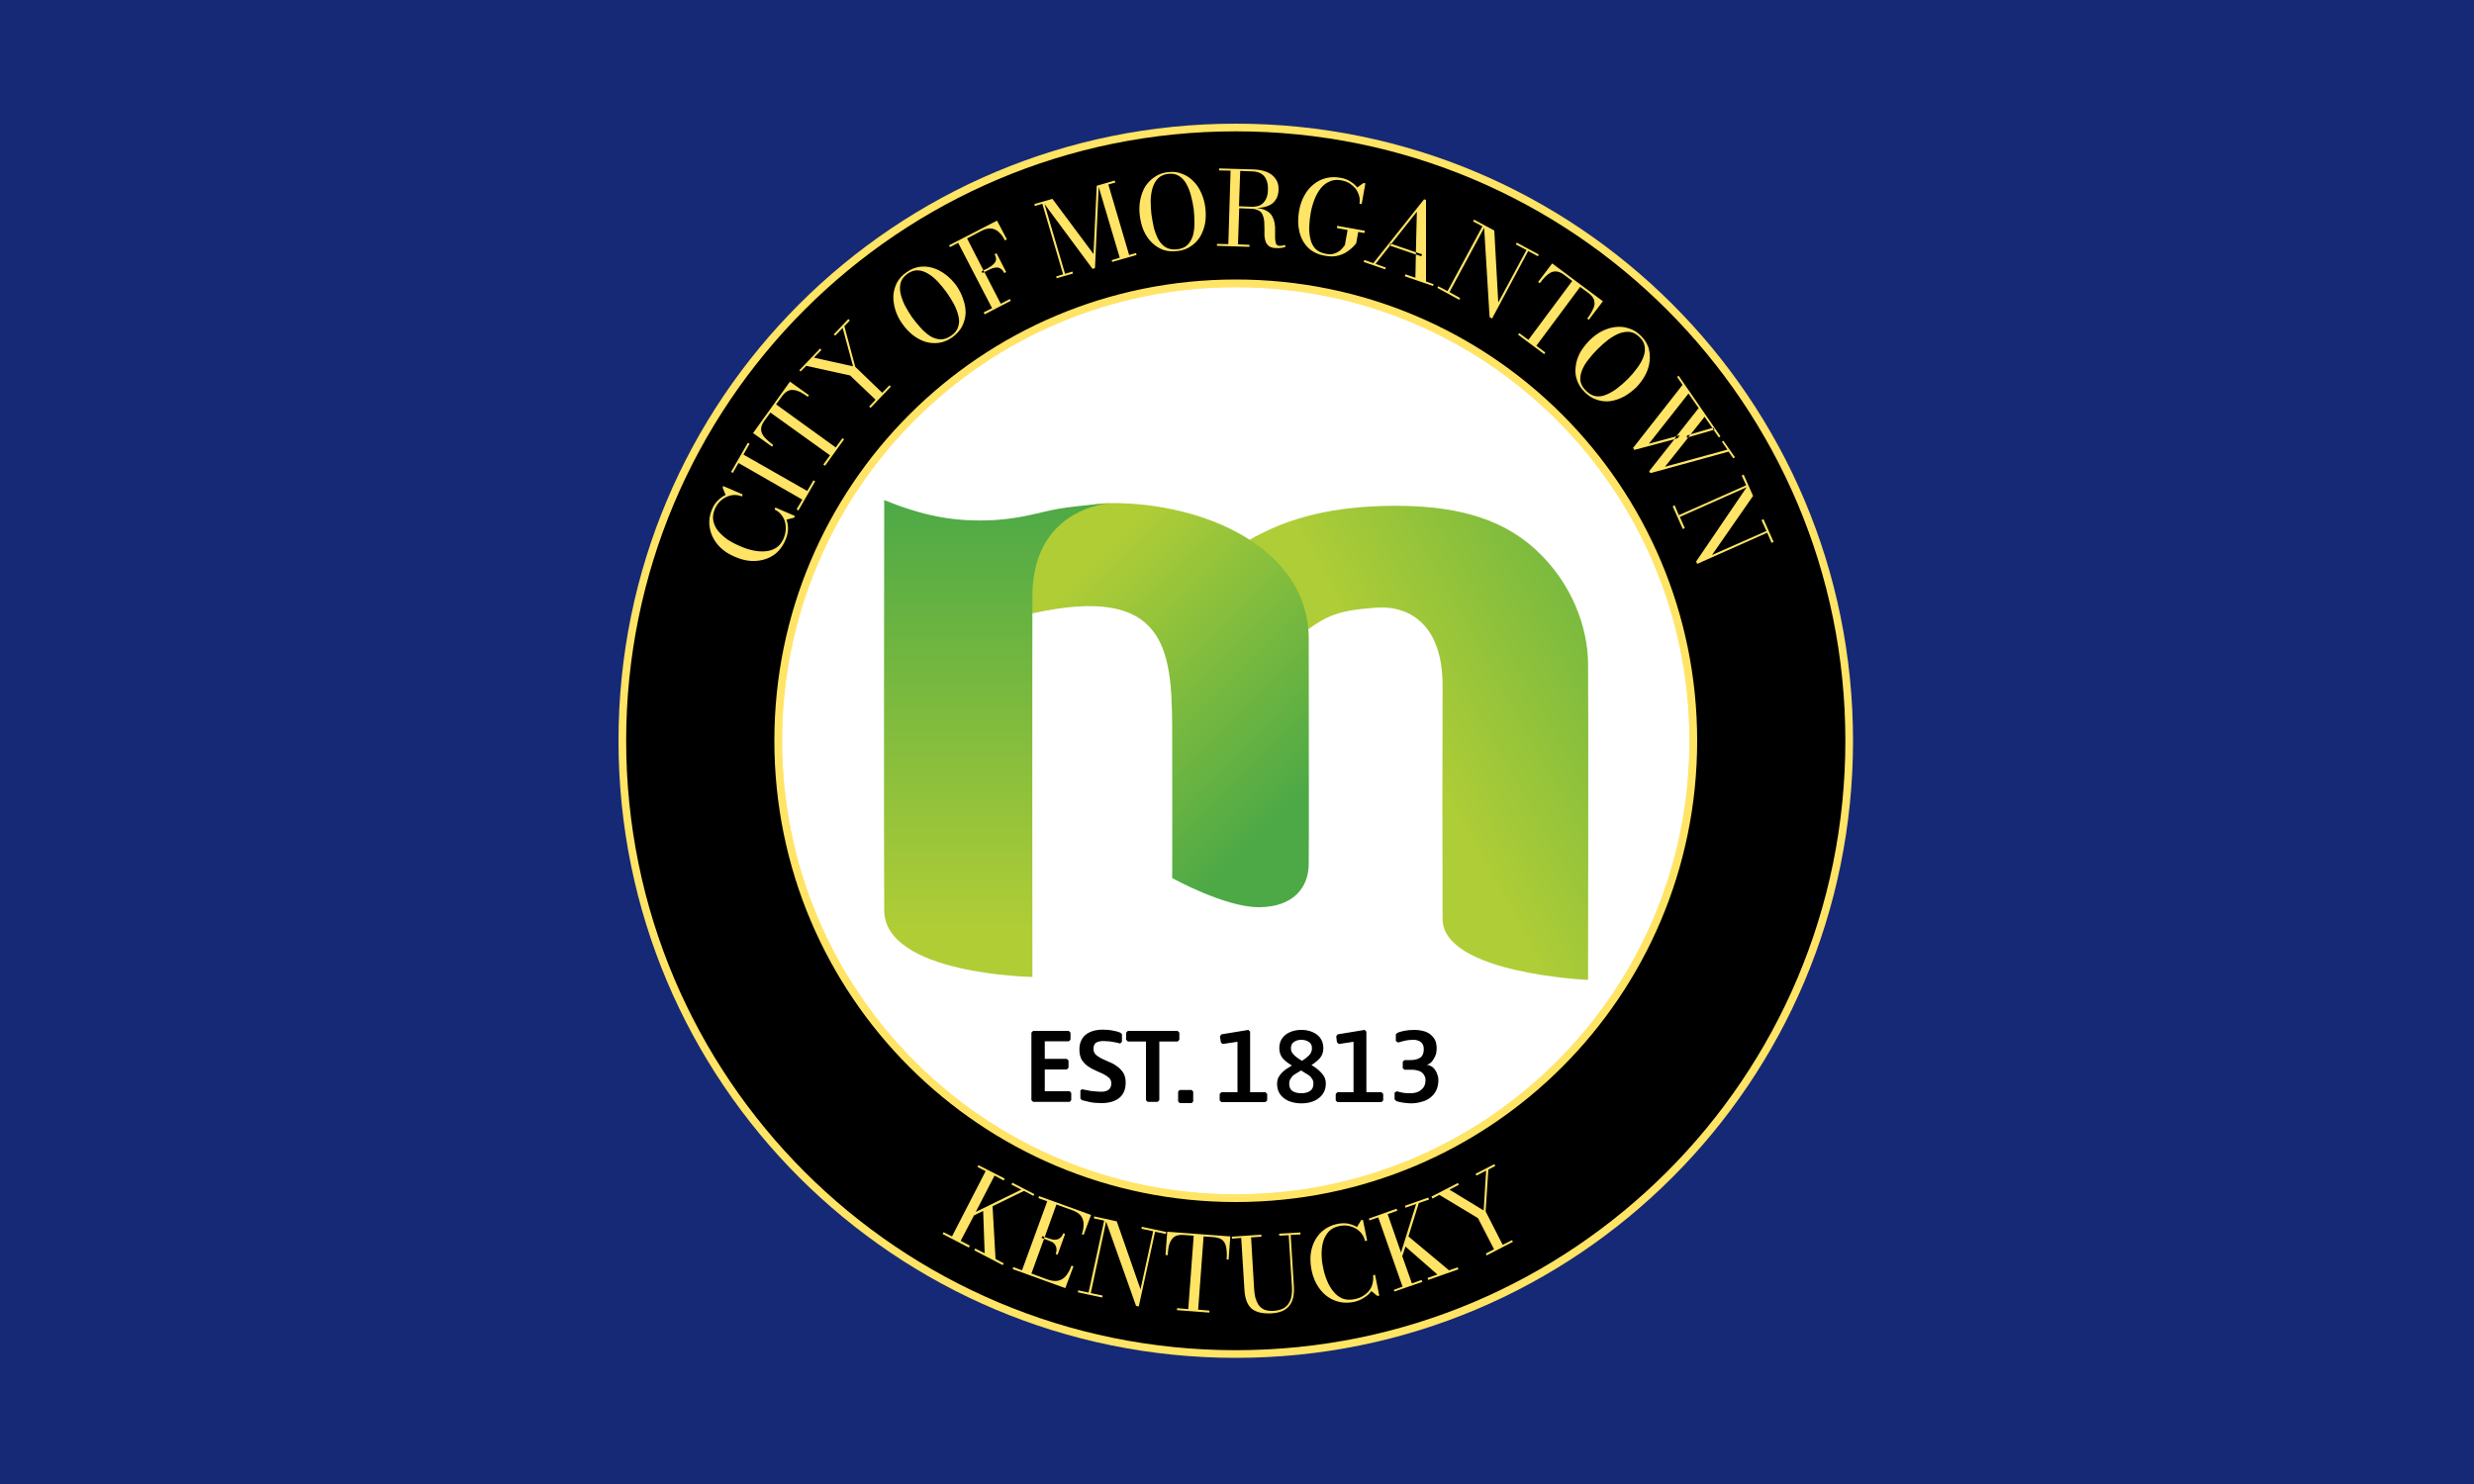
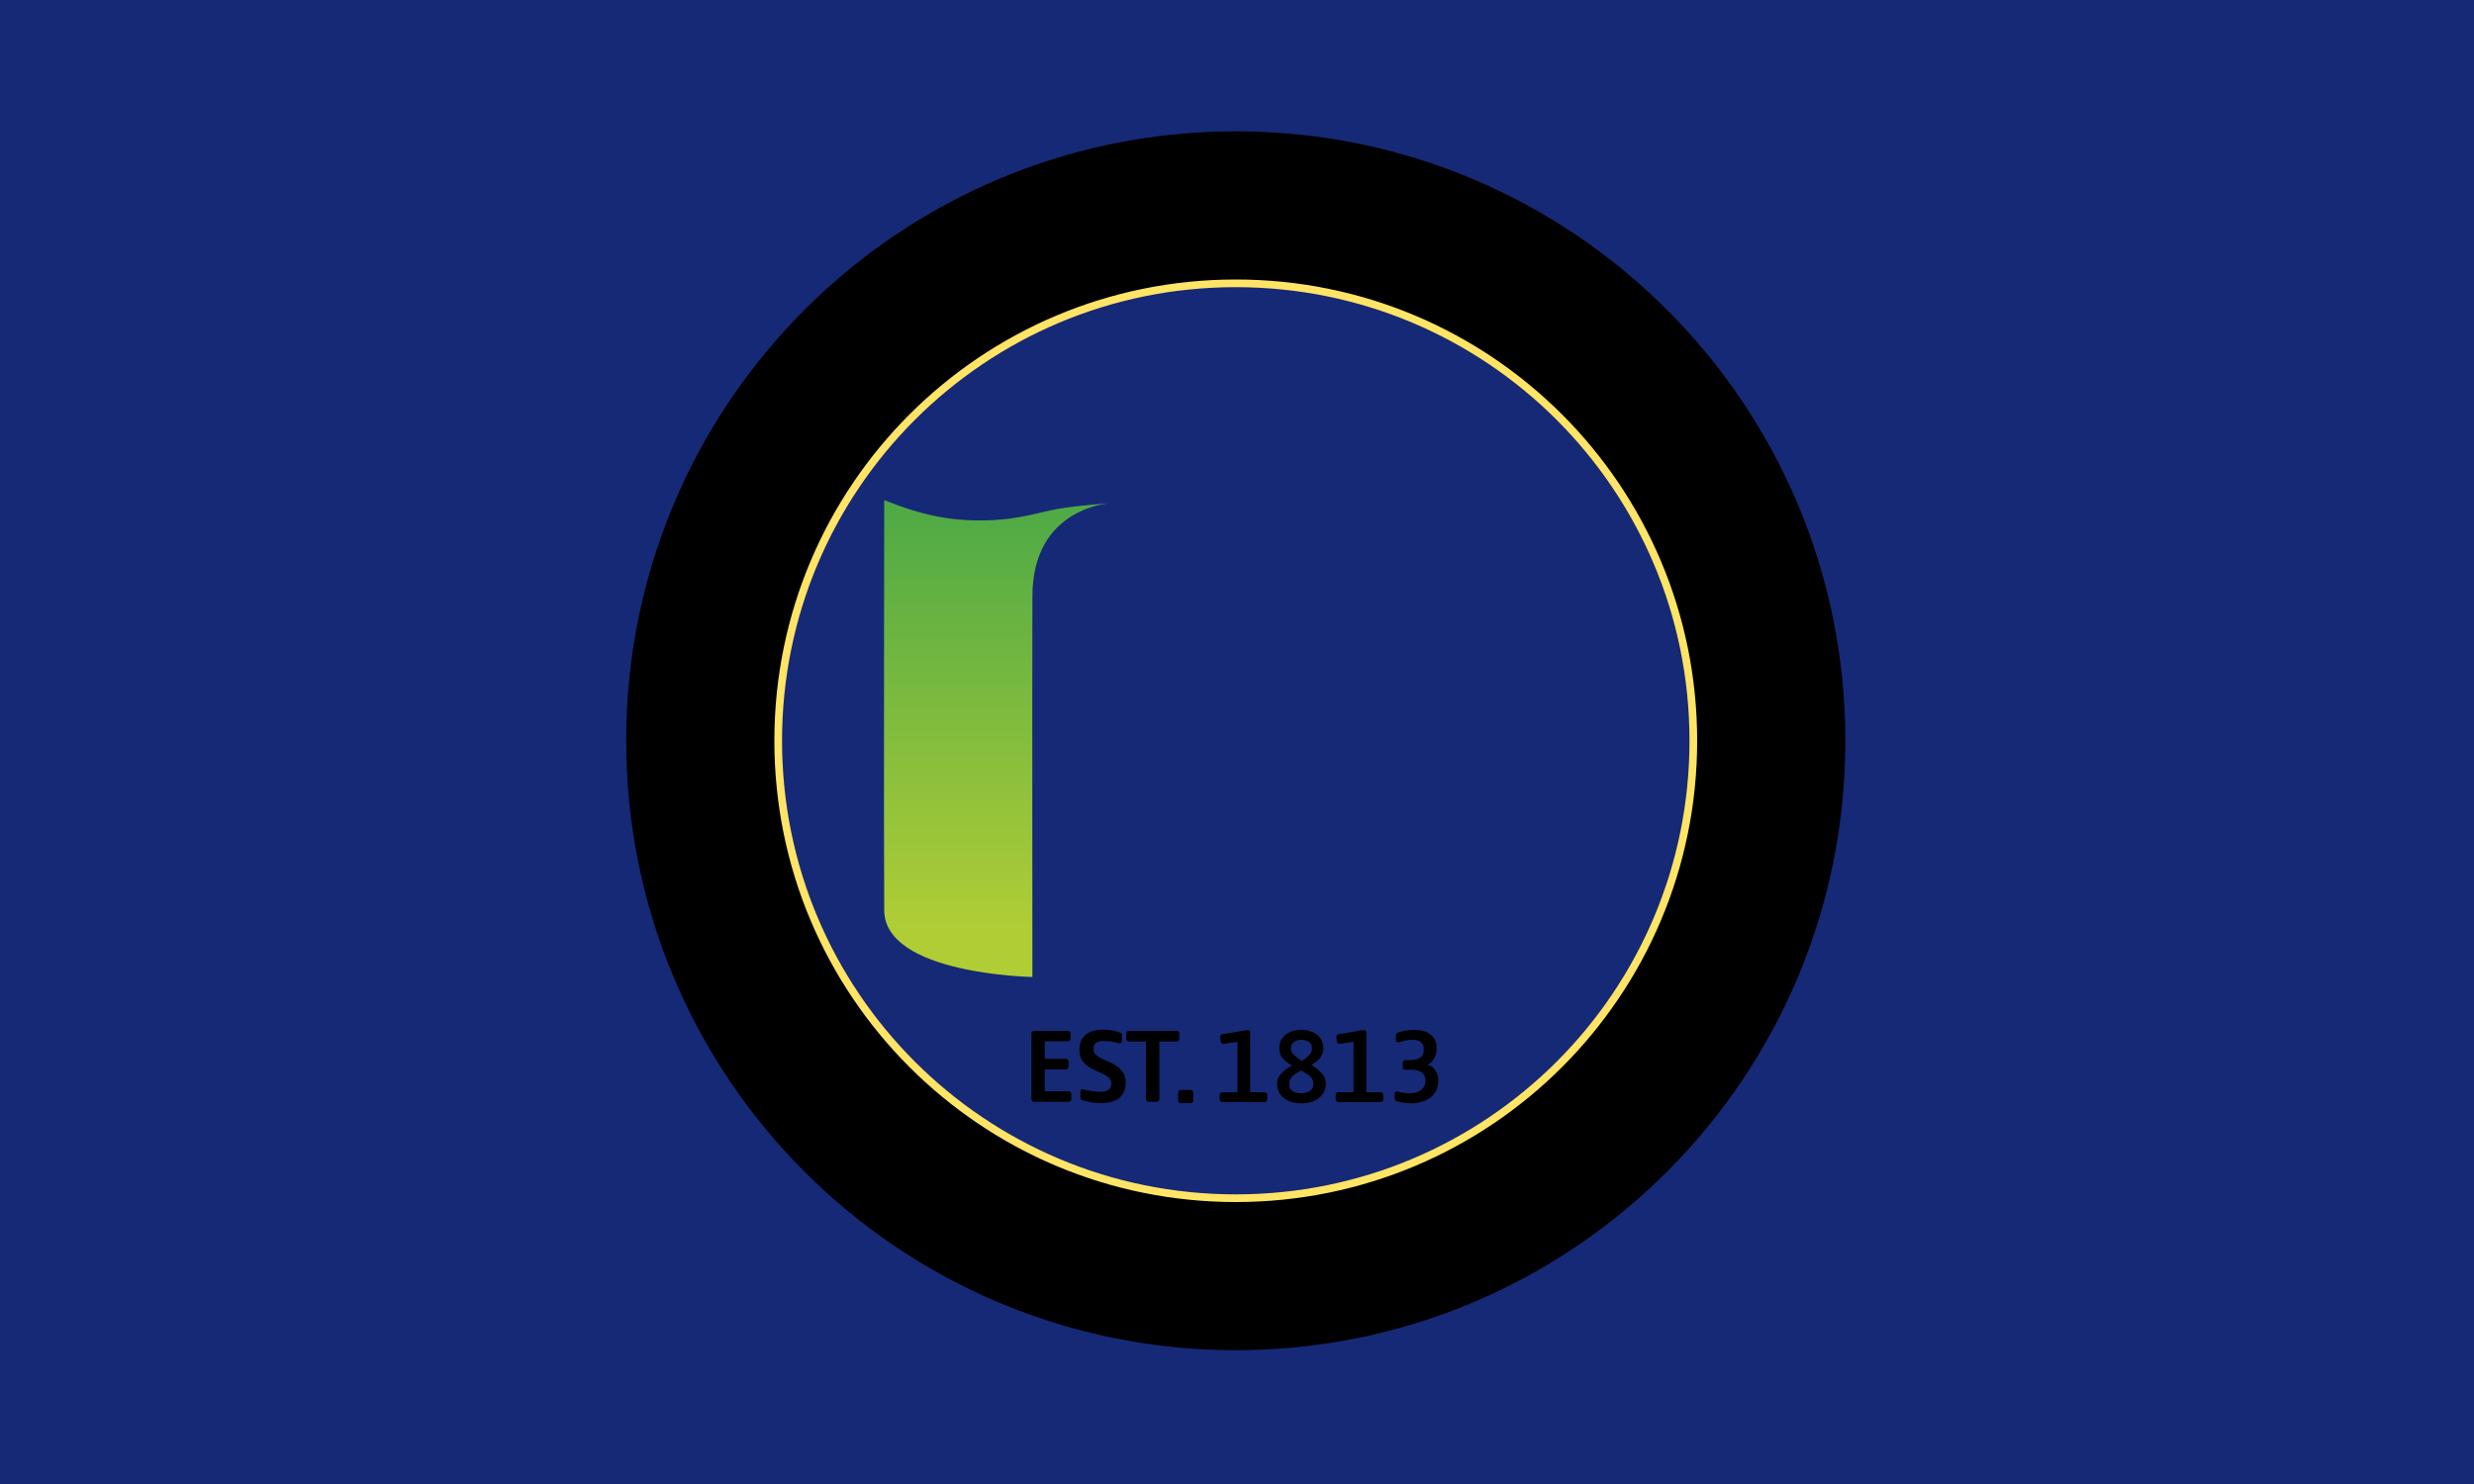
<svg xmlns="http://www.w3.org/2000/svg" version="1.2" viewBox="0 0 1000 600" width="1000" height="600">
  <title>Flag of Fayetteville, WV</title>
  <defs>
    <linearGradient id="g1" x1="642" y1="260.8" x2="499.3" y2="339.9" gradientUnits="userSpaceOnUse">
      <stop offset="0" stop-color="#7dbb3e" />
      <stop offset=".5" stop-color="#afcd36" />
      <stop offset="1" stop-color="#afcd36" />
    </linearGradient>
    <linearGradient id="g2" x1="529" y1="341.1" x2="417" y2="229.1" gradientUnits="userSpaceOnUse">
      <stop offset="0" stop-color="#4da946" />
      <stop offset=".1" stop-color="#4da946" />
      <stop offset=".9" stop-color="#b0cd36" />
      <stop offset="1" stop-color="#b0cd36" />
    </linearGradient>
    <linearGradient id="g3" x1="403.2" y1="202.2" x2="403.2" y2="395" gradientUnits="userSpaceOnUse">
      <stop offset="0" stop-color="#4da946" />
      <stop offset=".9" stop-color="#b0cd36" />
      <stop offset="1" stop-color="#b0cd36" />
    </linearGradient>
  </defs>
  <style>
		.s0 { fill: #162976 } 
		.s1 { fill: #ffffff } 
		.s2 { fill: #ffe466 } 
		.s3 { fill: #000000 } 
		.s4 { fill: url(#g1) } 
		.s5 { fill: url(#g2) } 
		.s6 { fill: url(#g3) } 
	</style>
  <path id="Shape 1" class="s0" d="m0 0h1000v600h-1000z" />
  <g id="Folder 1">
-     <path id="Shape 1 copy 6" class="s1" d="m499.5 545.9c-136.2 0-246.4-110.2-246.4-246.4 0-136.2 110.2-246.4 246.4-246.4 136.2 0 246.4 110.2 246.4 246.4 0 136.2-110.2 246.4-246.4 246.4z" />
-     <path id="Shape 1" fill-rule="evenodd" class="s2" d="m499.5 549c-138 0-249.5-111.5-249.5-249.5 0-138 111.5-249.5 249.5-249.5 138 0 249.5 111.5 249.5 249.5 0 138-111.5 249.5-249.5 249.5zm183.4-249.5c0-101.4-82-183.4-183.4-183.4-101.4 0-183.4 82-183.4 183.4 0 101.4 82 183.4 183.4 183.4 101.4 0 183.4-82 183.4-183.4z" />
+     <path id="Shape 1 copy 6" class="s1" d="m499.5 545.9z" />
    <path id="Shape 1 copy" fill-rule="evenodd" class="s3" d="m499.5 545.9c-136.2 0-246.4-110.2-246.4-246.4 0-136.2 110.2-246.4 246.4-246.4 136.2 0 246.4 110.2 246.4 246.4 0 136.2-110.2 246.4-246.4 246.4zm184.6-246.4c0-102.1-82.5-184.6-184.6-184.6-102.1 0-184.6 82.5-184.6 184.6 0 102.1 82.5 184.6 184.6 184.6 102.1 0 184.6-82.5 184.6-184.6z" />
    <path id="Shape 1 copy 2" fill-rule="evenodd" class="s2" d="m499.5 486c-103.1 0-186.5-83.4-186.5-186.5 0-103.1 83.4-186.5 186.5-186.5 103.1 0 186.5 83.4 186.5 186.5 0 103.1-83.4 186.5-186.5 186.5zm183.4-186.5c0-101.4-82-183.4-183.4-183.4-101.4 0-183.4 82-183.4 183.4 0 101.4 82 183.4 183.4 183.4 101.4 0 183.4-82 183.4-183.4z" />
-     <path id="Shape 3" class="s4" d="m641.9 396.2c0 0-58.8-2.6-58.8-24.7-0.1-22.2-0.1-70.6 0-94.1 0.1-23.5-12.1-32.8-27.1-31.7-14.9 1.1-19.3 3-28.2 9.4-8.8 6.4-40.7-26.4-23.5-36.4 17.2-10.1 35.8-14 58.8-14.2 23-0.1 42.7 4 57.6 17.7 14.9 13.7 21 31.5 21.2 45.8 0.2 14.4 0 128.2 0 128.2z" />
-     <path id="Shape 2" class="s5" d="m417.3 248c0 0-5.8-44.5 31.8-44.6 37.5-0.2 80 18.1 79.9 55.2 0 37.2 0.1 80.9 0 90.6 0 9.6-6.2 17.5-20 17.6-13.8 0.1-35.2-11.8-35.2-11.8 0 0 0.1-29.8 0-61.1-0.2-31.3-2.5-57.9-56.5-45.9z" />
    <path id="Shape 1" class="s6" d="m398.5 210.4c13.6-0.3 21.2-3.3 29.4-4.7 8.2-1.4 21.2-2.3 21.2-2.3 0 0-31.7 1.4-31.8 37.6-0.1 36.1 0 154 0 154 0 0-59.8-1-59.9-27-0.2-26.1 0-165.8 0-165.8 15.9 6.4 27.5 8.5 41.1 8.2z" />
-     <path id="KENTUCKY" fill-rule="evenodd" class="s2" d="m412.8 481l-4-2.1 0.4-0.7 8.9 4.6-0.4 0.7-3.8-2-12.7 6.2 1.2 21.3 3.3 1.8-0.4 0.7-11.5-6 0.4-0.7 3.8 1.9-0.6-17.1-3.7 1.8-5.4 10.3 3.7 1.9-0.4 0.8-10.6-5.5 0.4-0.7 3.4 1.7 13.6-26.4-3.3-1.7 0.4-0.7 10.6 5.4-0.4 0.8-3.7-2-7.6 14.7zm17.8 39.8l-21.3-7.7 0.3-0.8 3.5 1.3 10.2-27.9-3.6-1.3 0.3-0.8 21 7.6-3 8.1-0.7-0.3q0.7-2.1 0.7-4 0-1.8-1-3.3-1-1.4-3.3-2.3l-6.7-2.4-4.7 13.1-1-0.3-0.3 0.7 1 0.4-5.1 14 6.2 2.3q2.7 1 4.6 0.6 1.9-0.4 3.2-2 1.3-1.6 2.2-4.1l0.8 0.3zm-3.1-13.5l-0.8-0.3q0.5-1.3 0.3-2.4-0.2-1-0.9-1.8-0.7-0.7-1.9-1.1l-2.3-0.9 0.3-0.7 2.3 0.8q1.1 0.4 2.1 0.3 1.1 0 1.9-0.7 0.8-0.6 1.3-1.9l0.7 0.3zm14.8-15.5l9.1 2 9.6 27.5 5.1-23.5-4.7-1 0.1-0.8 9.9 2.1-0.2 0.8-4.3-0.9-6.6 30.2-1.1-0.2-12.1-34.1-6.2 28.9 4.8 1-0.2 0.8-9.8-2.1 0.1-0.8 4.2 0.9 6.3-29.1-4.2-0.9zm46.5 38.9l-13.1-1 0.1-0.8 4.5 0.4 2.2-29.7-4.1-0.3q-1.9-0.1-3.1 0.4-1.1 0.5-1.8 1.6-0.7 1-1.1 2.6-0.3 1.6-0.4 3.6l-0.9-0.1 0.7-9.4 25.5 1.9-0.7 9.4-0.8-0.1q0.2-2 0-3.6-0.1-1.6-0.6-2.7-0.5-1.2-1.6-1.9-1.1-0.6-2.9-0.8l-4.2-0.3-2.2 29.6 4.6 0.4zm28.2-31.9l8.6-0.5 0.1 0.8-4 0.2 1.3 20.9q0.3 5.2-1.9 7.8-2.2 2.7-7.1 3-5.4 0.3-8.1-1.9-2.6-2.3-2.9-7.7l-1.3-20.9-3.7 0.3-0.1-0.8 11.9-0.8 0.1 0.8-4.2 0.3 1.2 20.5q0.1 2 0.5 3.8 0.5 1.7 1.3 3 0.9 1.2 2.3 1.9 1.5 0.6 3.8 0.5 2.6-0.2 4.3-1.2 1.7-1.1 2.5-3.2 0.8-2.1 0.6-5.3l-1.3-20.9-3.8 0.2zm30.2 27.6q-4.2 0.8-7.7-0.6-3.6-1.4-6-4.6-2.5-3.3-3.4-7.8-0.9-4.6 0.1-8.5 1-3.9 3.7-6.6 2.8-2.7 6.9-3.5 2-0.4 4-0.1 2 0.4 3.7 1.4l1.7-2.8 0.7-0.1 1.7 8.4-0.8 0.2q-0.6-2.4-2.2-3.9-1.6-1.5-3.8-2.1-2.1-0.6-4.4-0.1-2.6 0.5-4.2 2.1-1.6 1.7-2.3 4-0.7 2.3-0.7 5.1 0 2.8 0.6 5.5 0.5 2.8 1.6 5.4 1 2.5 2.6 4.4 1.5 1.9 3.6 2.8 2.1 0.8 4.8 0.3 2-0.4 3.5-1.3 1.6-1 2.6-2.3 1-1.3 1.3-2.9 0.4-1.5 0.2-3.2l0.8-0.2 1.7 8.4-0.7 0.2-2.5-2q-1.1 1.6-3 2.7-1.8 1.2-4.1 1.7zm25.2-39.6l-4.3 1.5-0.2-0.8 9.4-3.3 0.3 0.8-4.1 1.4-4.2 13.5 16.4 13.7 3.5-1.2 0.3 0.8-12.2 4.3-0.3-0.8 4-1.4-12.9-11.3-1.3 3.9 3.9 11 3.9-1.4 0.3 0.8-11.3 3.9-0.2-0.7 3.5-1.3-9.8-28-3.6 1.2-0.2-0.7 11.2-4 0.3 0.8-3.9 1.4 5.4 15.5zm39.1 15.3l-10.6 5.5-0.3-0.8 3.3-1.7-6.5-12.6-15.6-9.4-2.8 1.5-0.4-0.8 10.7-5.5 0.4 0.7-3.8 2 13.8 8.4 1-16.1-3.9 2-0.4-0.7 7.6-3.9 0.4 0.7-2.8 1.5-1.1 16.9 6.9 13.5 3.8-1.9z" />
-     <path id="CITY OF MORGANTOWN" fill-rule="evenodd" class="s2" d="m317.4 218.5q-1.7 3.9-4.8 6-3.2 2.1-7.3 2.3-4 0.2-8.3-1.7-4.3-1.8-6.9-4.9-2.6-3.1-3.2-6.8-0.7-3.8 1-7.7 0.8-1.9 2.2-3.3 1.5-1.5 3.2-2.3l-1.2-2.9 0.2-0.7 7.9 3.4-0.3 0.8q-2.3-0.9-4.5-0.4-2.1 0.5-3.8 1.9-1.7 1.4-2.6 3.5-1.1 2.5-0.7 4.7 0.4 2.3 1.9 4.2 1.6 1.9 3.8 3.5 2.3 1.5 4.9 2.6 2.6 1.2 5.3 1.8 2.7 0.6 5.1 0.4 2.5-0.2 4.4-1.4 1.9-1.2 3-3.7 0.8-1.9 0.9-3.7 0.1-1.8-0.4-3.4-0.5-1.6-1.6-2.8-1-1.2-2.5-1.9l0.3-0.8 7.9 3.4-0.3 0.7-3.1 0.8q0.7 1.9 0.6 4.1-0.1 2.1-1.1 4.3zm12.1-23.9l-6.8 11.8-0.7-0.5 2.3-3.9-25.8-14.8-2.3 4-0.7-0.4 6.8-11.8 0.7 0.4-2.5 4.4 25.8 14.7 2.5-4.3zm11.7-17l-7.7 10.7-0.7-0.5 2.7-3.7-24.1-17.3-2.5 3.4q-1 1.5-1.2 2.7-0.2 1.3 0.4 2.5 0.5 1.1 1.7 2.2 1.1 1.1 2.7 2.3l-0.4 0.7-7.7-5.5 14.9-20.8 7.7 5.5-0.5 0.6q-1.6-1.1-3-1.9-1.5-0.7-2.7-0.8-1.3-0.2-2.4 0.4-1.2 0.6-2.3 2.1l-2.4 3.3 24.1 17.4 2.7-3.7zm18.9-21.3l-8.2 8.6-0.6-0.5 2.6-2.8-10.3-9.8-17.7-3.9-2.3 2.3-0.5-0.5 8.4-8.8 0.5 0.6-3 3.1 15.8 3.5-4.2-15.5-3 3.1-0.6-0.5 5.9-6.2 0.6 0.6-2.2 2.3 4.4 16.4 10.9 10.5 2.9-3zm24.8-19.9q-2.6 1.8-5.3 2.2-2.8 0.4-5.5-0.4-2.6-0.8-5.1-2.7-2.4-1.9-4.3-4.6-1.9-2.7-2.8-5.6-0.9-3-0.8-5.8 0.2-2.8 1.5-5.3 1.3-2.4 3.8-4.1 2.5-1.8 5.2-2.2 2.7-0.4 5.4 0.4 2.7 0.8 5.2 2.7 2.4 1.8 4.4 4.5 1.9 2.8 2.8 5.7 1 2.8 0.9 5.7-0.2 2.7-1.5 5.2-1.3 2.4-3.9 4.3zm-0.4-0.7q2.2-1.5 2.8-3.6 0.7-2 0.1-4.3-0.5-2.3-1.8-4.8-1.3-2.4-2.9-4.7-1.7-2.3-3.6-4.4-1.9-2-3.9-3.2-2.1-1.3-4.2-1.4-2.1-0.1-4.2 1.4-2.1 1.5-2.7 3.5-0.6 2-0.1 4.4 0.5 2.3 1.7 4.8 1.3 2.4 2.9 4.8 1.7 2.3 3.5 4.3 1.9 2.1 3.9 3.4 2 1.2 4.1 1.3 2.1 0.1 4.4-1.5zm-0.9-36.5l19.4-10 4 7.6-0.8 0.4q-1-2-2.4-3.3-1.4-1.3-3.1-1.5-1.8-0.2-3.9 0.9l-5.9 3.1 6.6 12.9-0.7 0.4 0.3 0.7 0.8-0.4 6.6 12.8 3.7-1.9 0.4 0.7-10.6 5.5-0.4-0.8 3.4-1.7-13.7-26.4-3.3 1.7zm23.1 10.8l-0.8 0.4q-0.6-1.3-1.5-1.8-0.9-0.6-2-0.4-1.2 0.1-2.9 1l-1.6 0.8-0.4-0.7 1.7-0.8q1.6-0.9 2.4-1.7 0.9-0.9 1-1.8 0.1-1-0.6-2.2l0.8-0.4zm35.9-1.6l-1 0.3-19.4-26.2 8.3 28.2 3-0.9 0.2 0.8-6.6 1.9-0.2-0.7 2.8-0.9-8.4-28.5-3 0.9-0.2-0.8 7.3-2.1 16.6 22.3 1.3-27.6 7.3-2.1 0.2 0.8-2.8 0.8 8.4 28.5 2.8-0.8 0.2 0.8-9.8 2.8-0.3-0.7 3.3-1-8.5-28.6zm33.3-6.9q-3.2 0.4-5.8-0.5-2.6-1-4.6-3-2-2-3.2-4.7-1.2-2.8-1.6-6.2-0.4-3.3 0.2-6.3 0.6-3 2-5.4 1.6-2.4 3.9-3.9 2.3-1.6 5.3-1.9 3-0.4 5.5 0.6 2.6 0.9 4.6 2.9 2.1 2 3.3 4.8 1.3 2.8 1.7 6.1 0.4 3.3-0.1 6.3-0.6 3-2 5.4-1.5 2.4-3.8 3.9-2.3 1.6-5.4 1.9zm-0.1-0.7q2.7-0.3 4.2-1.8 1.5-1.5 2.2-3.8 0.6-2.3 0.6-5.1 0-2.7-0.3-5.6-0.4-2.8-1.1-5.4-0.7-2.7-1.9-4.8-1.2-2.1-3-3.2-1.8-1.1-4.3-0.8-2.6 0.3-4.1 1.8-1.5 1.5-2.2 3.8-0.7 2.3-0.8 5.1 0 2.7 0.3 5.6 0.4 2.8 1 5.5 0.7 2.6 1.8 4.7 1.2 2.1 3 3.2 1.9 1.1 4.6 0.8zm24.6-2l4.7 0.2-0.1 0.8-13.1-0.4v-0.8l4.6 0.1 0.9-29.7-4.6-0.1v-0.8l13.8 0.4q3.1 0.1 5.4 1 2.4 1 3.6 2.8 1.3 1.8 1.2 4.5-0.1 2.7-1.4 4.3-1.2 1.7-3.6 2.4-1.6 0.5-3.8 0.6 2.1 0.2 3.5 0.9 1.7 0.8 2.6 2.2 0.8 1.4 1.1 3 0.3 1.6 0.2 3.2 0 1.6 0 3 0.1 1.3 0.4 2.2 0.4 0.8 1.5 0.8 0.6 0 1.1-0.1 0.6-0.1 1-0.3l0.2 0.8q-0.5 0.2-1.5 0.4-1 0.2-2.2 0.1-1.8 0-2.9-0.7-0.9-0.7-1.4-1.8-0.4-1.2-0.5-2.5 0-1.4 0-2.9 0-1.5-0.1-2.9-0.1-1.4-0.6-2.5-0.4-1.2-1.5-1.8-1.1-0.7-3-0.8l-5-0.2zm5.7-15.2q2 0 3.4-0.7 1.4-0.8 2.2-2.4 0.8-1.6 0.8-3.8 0.1-2.3-0.6-3.9-0.7-1.7-2-2.5-1.4-0.9-3.4-1l-5.2-0.2-0.5 14.3zm34.3 8.6l0.1-0.9 11.2 2-0.2 0.9-2.5-0.4-0.8 4.5q-0.6 0.9-1.7 1.9-1.2 1.1-2.7 2-1.6 0.9-3.6 1.3-2.1 0.4-4.6-0.1-4.3-0.7-6.9-3.3-2.6-2.6-3.5-6.5-0.9-3.8-0.1-8.4 0.6-3.4 2.1-6.1 1.5-2.8 3.8-4.6 2.2-1.8 5-2.5 2.8-0.7 5.9-0.1 2 0.3 3.8 1.4 1.7 1 2.9 2.5l2.5-1.8 0.8 0.1-1.5 8.4-0.9-0.1q0.3-1.9-0.2-3.4-0.5-1.6-1.5-2.9-1.1-1.2-2.5-2.1-1.5-0.8-3.2-1.1-2.6-0.5-4.7 0.5-2.1 0.9-3.6 2.8-1.5 1.9-2.5 4.5-1 2.6-1.5 5.3-0.5 2.8-0.6 5.6-0.1 2.7 0.5 5.1 0.5 2.3 2 3.9 1.5 1.5 4.1 2 1.9 0.4 3.3 0 1.3-0.4 2.3-1.1 0.9-0.7 1.4-1.4 0.6-0.7 0.8-1l1.1-6.1zm35.2-11.6l0.8 0.2v33l3.1 1.1-0.3 0.7-11.4-3.9 0.3-0.8 4 1.4 0.2-9.4 2.2 0.7 0.3-0.8-2.5-0.8 0.4-16.4-10.3 13-0.4-0.2-0.3 0.8h0.2l-5.9 7.5 4.2 1.5-0.3 0.7-8.7-3 0.3-0.8 3.6 1.3zm-3.3 21.4v0.9l-10.5-3.6 0.6-0.7zm23.5-13.2l8.2 4.4 1.6 29.1 11.4-21.2-4.3-2.3 0.4-0.7 8.9 4.8-0.4 0.7-3.9-2.1-14.6 27.3-1-0.6-2.2-36.1-14 26 4.3 2.4-0.4 0.7-8.8-4.8 0.3-0.7 3.8 2 14.1-26.2-3.8-2zm28.4 54.4l-10.6-7.9 0.5-0.6 3.7 2.7 17.7-23.8-3.3-2.5q-1.5-1.1-2.8-1.3-1.2-0.2-2.4 0.3-1.2 0.6-2.3 1.7-1.1 1.1-2.3 2.7l-0.7-0.5 5.7-7.5 20.5 15.3-5.7 7.5-0.6-0.5q1.2-1.6 1.9-3 0.8-1.4 1-2.6 0.1-1.3-0.4-2.5-0.6-1.1-2-2.2l-3.4-2.5-17.7 23.8 3.6 2.7zm16.3 15.3q-2.2-2.2-3.1-4.9-0.9-2.6-0.5-5.4 0.3-2.8 1.7-5.5 1.5-2.6 3.8-5 2.4-2.4 5.1-3.8 2.8-1.4 5.6-1.7 2.8-0.3 5.4 0.6 2.6 0.8 4.8 3 2.1 2.1 3 4.7 0.8 2.6 0.5 5.4-0.3 2.9-1.7 5.6-1.4 2.7-3.7 5.1-2.4 2.3-5.1 3.8-2.7 1.4-5.5 1.8-2.8 0.3-5.4-0.6-2.6-0.8-4.9-3.1zm0.6-0.5q1.9 1.9 4 2.2 2.1 0.3 4.3-0.7 2.2-0.9 4.4-2.6 2.2-1.7 4.2-3.7 2-2 3.6-4.2 1.7-2.2 2.6-4.5 0.9-2.2 0.6-4.3-0.2-2.1-2.1-3.9-1.8-1.8-3.9-2.1-2.1-0.2-4.3 0.6-2.2 0.9-4.5 2.6-2.2 1.7-4.2 3.7-2 2-3.7 4.2-1.7 2.1-2.6 4.3-0.9 2.2-0.7 4.3 0.3 2.2 2.3 4.1zm19.5 23.9l-0.5-0.8 20-25.5-2.2-3.2 0.6-0.5 16.9 24.5-0.6 0.5-2.1-3 0.3-0.1-0.3-0.8-0.5 0.1-3.2-4.6-5.7 7.2-1.4 0.4-0.1 0.9 0.6-0.1-9.4 11.8 25.2-6.9-2.2-3.2 0.6-0.4 4.7 6.7-0.7 0.4-1.9-2.7-31.6 8.7-0.5-0.8 10.2-12.9zm26-16.9l-4.1-5.9-16 20.3 11.1-3zm-8.9 11.3l-0.9 1.2 1.3-0.3 0.9-1.2zm4.7 0.5l0.9-1.2 8.9-2.6 0.5 0.8zm22.4 15.1l3.8 8.6-16.6 23.9 22-9.7-2-4.4 0.8-0.4 4.1 9.2-0.8 0.4-1.8-4.1-28.3 12.6-0.4-1 20.4-30-27 12 2 4.5-0.8 0.4-4.1-9.2 0.8-0.4 1.7 4 27.2-12.1-1.8-3.9z" />
    <path id="EST. 1813" fill-rule="evenodd" class="s3" d="m433 444.8l-0.6 0.7h-14.8l-0.7-0.7v-27.3l0.7-0.7h14.4l0.7 0.7v2.9l-0.7 0.6h-9.7v7.1h8.9l0.7 0.7v2.9l-0.7 0.7h-8.9v8.8h10.1l0.6 0.7zm22-7.1q0 2.2-0.7 3.7-0.7 1.6-2 2.6-1.3 1-3.1 1.5-1.8 0.5-3.9 0.5-2.7 0-4.7-0.4-1.9-0.4-3.3-0.8l-0.6-0.7v-3.2l0.6-0.5q0.7 0.1 1.6 0.3 1 0.2 2.1 0.4 1.1 0.1 2.1 0.2 1.1 0.1 2 0.1 1.9 0 3-0.8 1.1-0.9 1.1-2.6 0-1.4-1-2.3-0.9-0.8-2.3-1.5-1.5-0.7-3.1-1.4-1.7-0.7-3.2-1.8-1.4-1-2.4-2.6-0.9-1.6-0.9-4.1 0-2.1 0.7-3.5 0.7-1.6 1.9-2.5 1.3-1 3-1.5 1.8-0.5 3.8-0.5 2.4 0 4.2 0.4 1.8 0.3 2.9 0.8l0.7 0.6v3.1l-0.7 0.7q-0.7-0.2-1.6-0.4-0.8-0.2-1.7-0.3-0.9-0.2-1.8-0.2-0.9-0.1-1.7-0.1-1.9 0-3 0.7-1 0.7-1 2.5 0 1.4 0.9 2.3 1 0.9 2.4 1.6 1.5 0.7 3.1 1.4 1.8 0.7 3.2 1.8 1.4 1 2.4 2.5 1 1.6 1 4zm21.7-17.3l-0.7 0.7h-7.4v23.7l-0.7 0.7h-4l-0.7-0.7v-23.7h-7.3l-0.7-0.7v-2.9l0.7-0.7h20.1l0.7 0.7zm5.6 24.9l-0.6 0.7h-4.9l-0.6-0.7v-3.9l0.6-0.7h4.9l0.6 0.7zm11.4-3.7h6.5v-20.4l-6 0.9-0.7-0.6-0.4-2.5 0.6-0.8 10.9-1.8 0.7 0.7v24.5h6.2l0.7 0.7v2.6l-0.7 0.7h-17.8l-0.7-0.7v-2.6zm42.2-3.6q0 2.1-0.8 3.6-0.8 1.5-2.2 2.5-1.3 1-3.1 1.5-1.7 0.5-3.8 0.5-2 0-3.8-0.5-1.8-0.5-3.1-1.5-1.4-1-2.1-2.4-0.8-1.5-0.8-3.5 0-1.2 0.4-2.3 0.5-1 1.3-1.9 0.8-0.9 1.9-1.7 1.1-0.7 2.4-1.5-2.4-1.4-3.8-3-1.3-1.7-1.3-4 0-1.8 0.7-3.2 0.7-1.4 1.9-2.3 1.2-0.9 2.8-1.4 1.7-0.5 3.5-0.5 1.9 0 3.5 0.5 1.6 0.5 2.8 1.4 1.2 0.9 1.9 2.3 0.7 1.4 0.7 3.2 0 2.3-1.3 3.9-1.4 1.6-3.5 2.9 2.8 1.7 4.3 3.5 1.5 1.7 1.5 3.9zm-5.6-14.2q0-1.7-1.2-2.5-1.3-0.9-3.1-0.9-1.8 0-3 0.9-1.2 0.8-1.2 2.5 0 1.6 1.2 2.7 1.2 1.2 3.3 2.4 1.6-1 2.8-2.2 1.2-1.2 1.2-2.9zm0.6 14.3q0-0.9-0.3-1.5-0.4-0.7-1-1.4-0.7-0.6-1.6-1.1-1-0.6-2.1-1.3-0.9 0.5-1.8 1.1-0.9 0.5-1.6 1.1-0.6 0.7-1 1.4-0.4 0.7-0.4 1.7 0 2.1 1.3 3 1.3 0.9 3.6 0.9 2.2 0 3.5-0.9 1.4-0.9 1.4-3zm9.7 3.5h6.5v-20.4l-5.9 0.9-0.8-0.7-0.3-2.4 0.6-0.8 10.9-1.8 0.7 0.7v24.5h6.1l0.7 0.7v2.6l-0.7 0.7h-17.8l-0.7-0.7v-2.6zm40.8-5q0 2.5-0.9 4.3-0.9 1.8-2.4 2.9-1.5 1.2-3.6 1.7-2 0.6-4.3 0.6-0.7 0-1.5-0.1-0.9-0.1-1.7-0.2-0.8-0.2-1.5-0.3-0.6-0.2-1.1-0.3l-0.7-0.7v-2.7l0.9-0.6q0.4 0.1 1 0.3 0.6 0.1 1.4 0.3 0.8 0.1 1.6 0.2 0.9 0 1.7 0 2.6 0 4.2-1.4 1.7-1.4 1.7-3.8 0-1.2-0.5-2-0.4-0.8-1.1-1.3-0.7-0.5-1.7-0.7-1-0.3-2.1-0.3h-3.1l-0.7-0.6v-2.6l0.7-0.7h2.5q2.4 0 3.9-1 1.4-1 1.4-3.4 0-1.9-1.1-2.8-1.2-1-3.1-1-1 0-1.9 0.1-0.9 0.1-1.7 0.3-0.8 0.2-1.5 0.4-0.7 0.2-1.1 0.3l-0.9-0.6v-2.7l0.6-0.6q0.8-0.4 2.7-0.8 1.9-0.4 4.3-0.4 1.7 0 3.3 0.4 1.7 0.4 2.9 1.3 1.2 0.9 2 2.3 0.7 1.4 0.7 3.4 0 1-0.2 2.1-0.3 1.1-0.9 2.1-0.5 0.9-1.2 1.6-0.8 0.7-1.7 0.9 1 0.1 1.8 0.6 0.9 0.5 1.5 1.4 0.7 0.9 1 2 0.4 1 0.4 2.1z" />
  </g>
</svg>